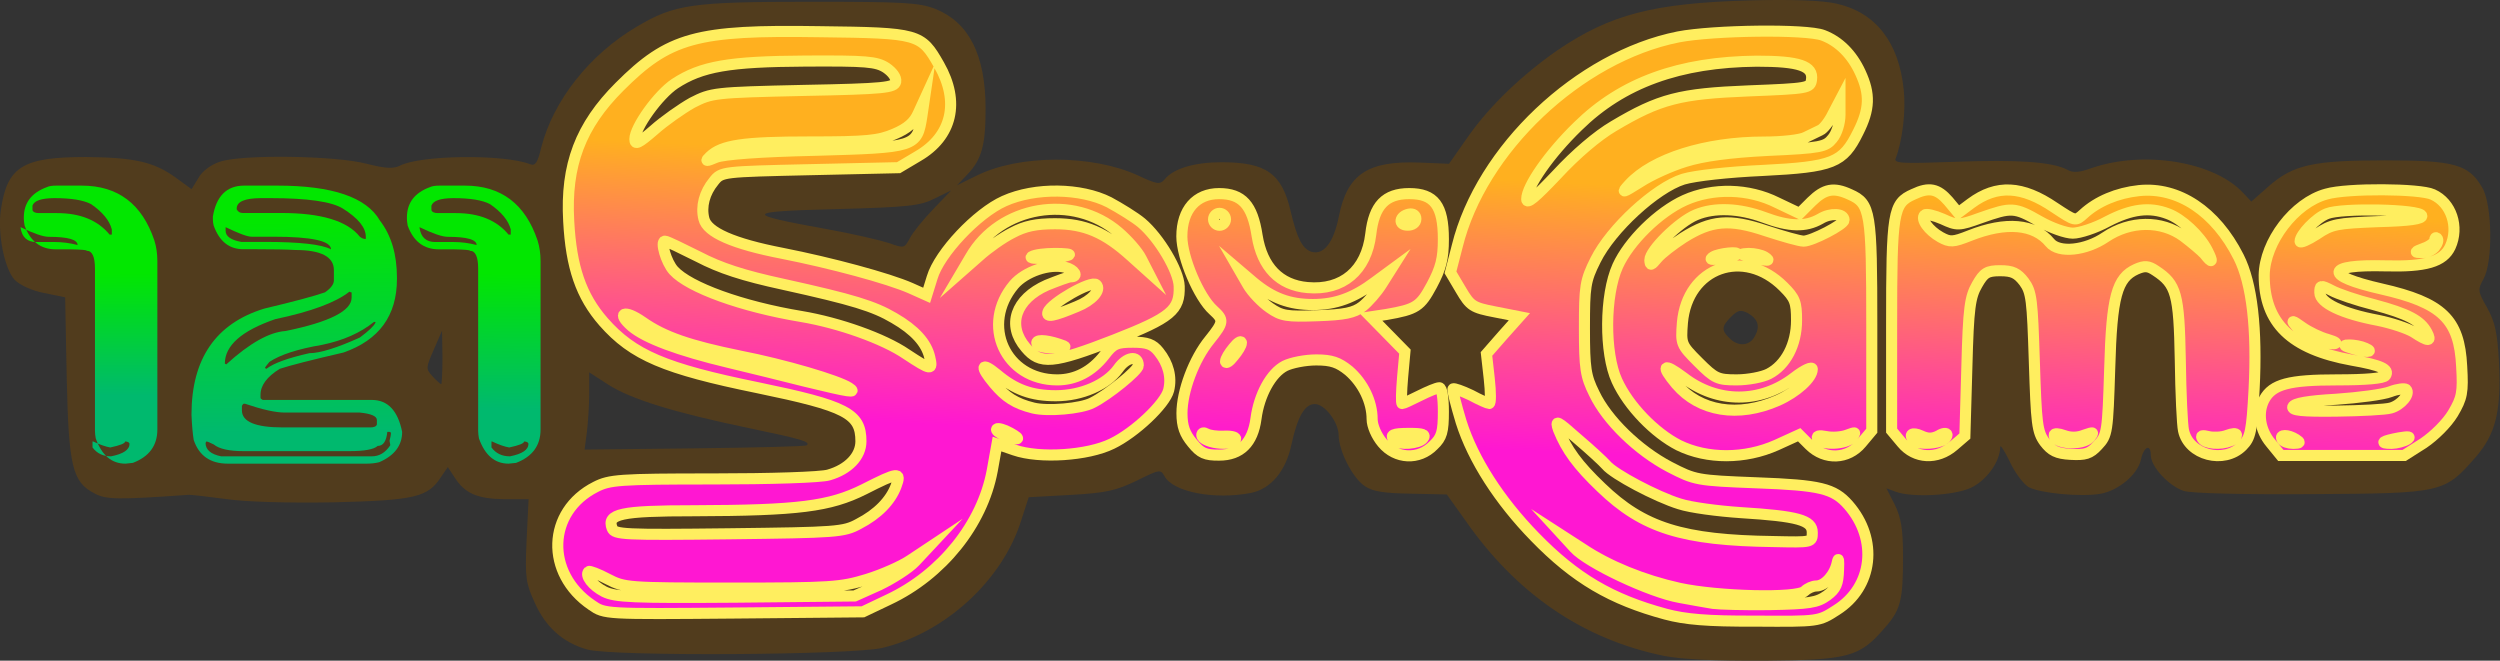
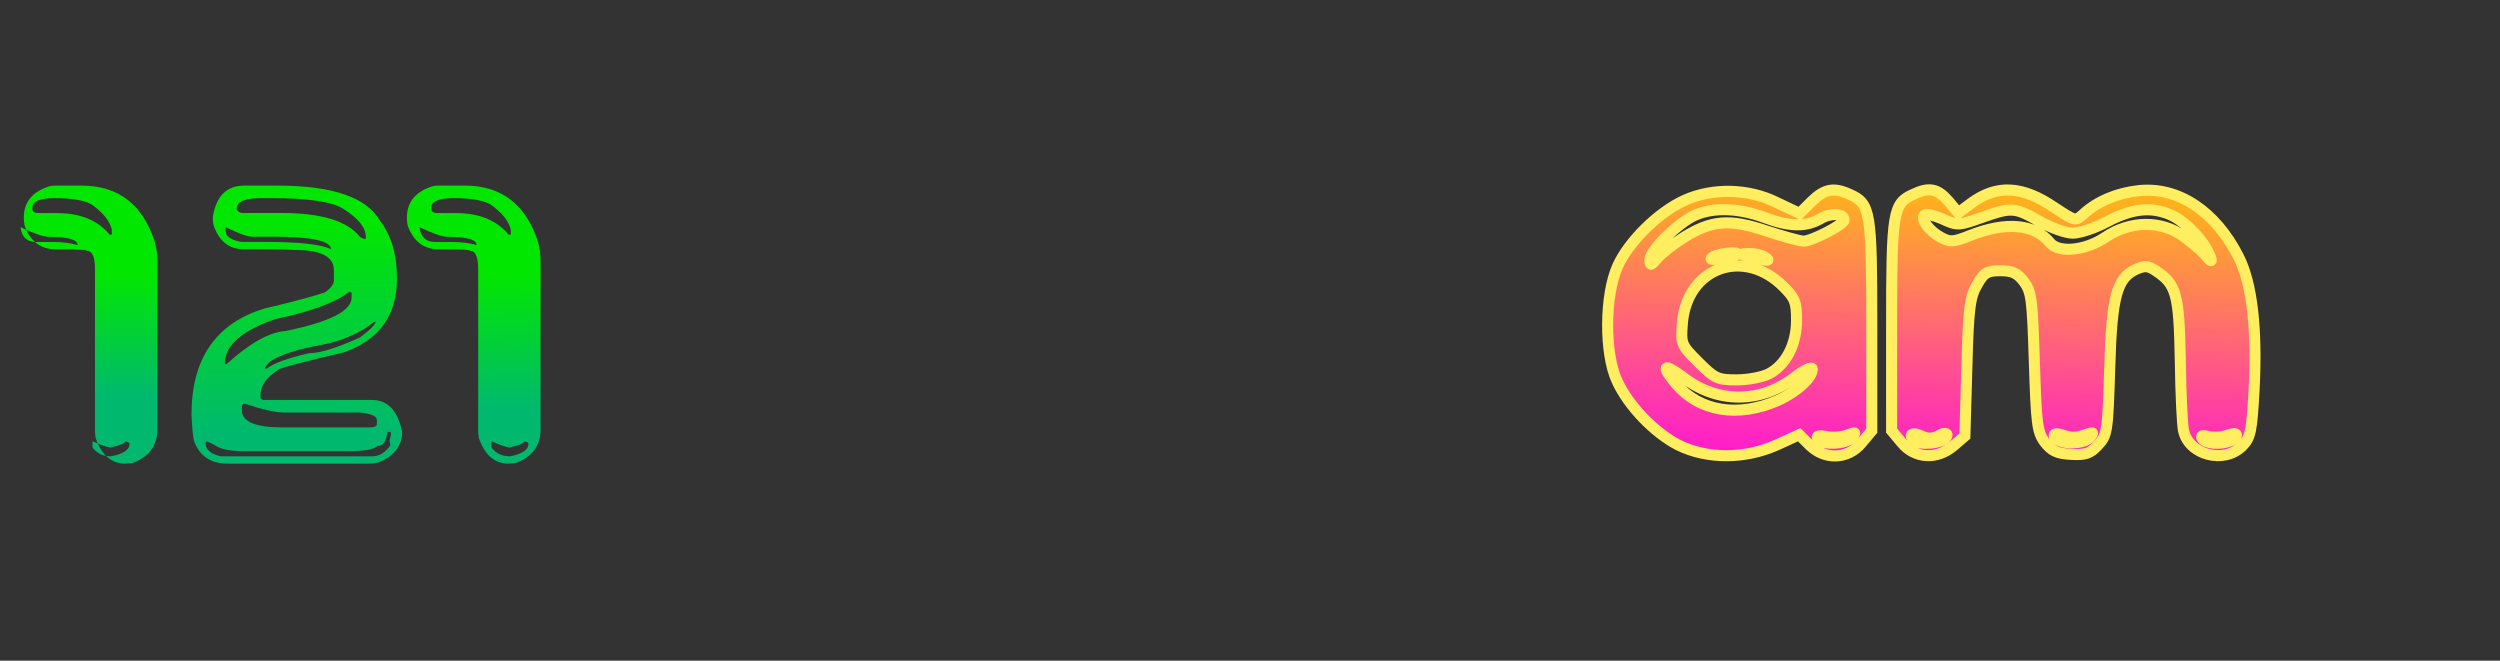
<svg xmlns="http://www.w3.org/2000/svg" version="1.1" id="Layer_1" x="0px" y="0px" width="225.6px" height="59.62px" viewBox="0.37 0.09 225.6 59.62" style="enable-background:new 0.37 0.09 225.6 59.62;" xml:space="preserve">
  <rect x="0.37" y="0.09" width="225.6" height="59.62" fill="#333333" stroke="none" />
  <g id="layer101">
-     <path style="fill:#513C1D;" class="hidden" d="M150.5,59.27c-7.3-1.5-13.34-5.62-17.96-12.31l-1.61-2.25l-3.18-0.07   c-2.47-0.04-3.47-0.18-4.22-0.68c-1.11-0.75-2.33-3.15-2.36-4.58c0-1.18-1.25-2.83-2.15-2.83c-0.93,0-1.57,1.18-2.11,3.65   c-0.5,2.4-1.86,4.01-3.65,4.37c-3.29,0.64-7.01-0.07-7.8-1.5c-0.36-0.64-0.43-0.64-2.5,0.39c-1.86,0.89-2.72,1.11-5.97,1.29   l-3.79,0.21L92.54,47c-1.68,5.44-6.87,10.2-12.56,11.56c-2.83,0.64-24.26,0.79-26.62,0.14c-2.15-0.61-3.72-1.97-4.72-4.19   c-0.82-1.79-0.9-2.25-0.75-5.65l0.18-3.72h-2.18c-2.43-0.04-3.54-0.5-4.47-1.93l-0.64-0.97l-0.61,0.89   c-1.18,1.83-2.33,2.11-9.7,2.29c-4.19,0.07-7.91-0.04-9.66-0.29c-1.57-0.21-3.11-0.39-3.4-0.39c-6.44,0.46-7.48,0.43-8.48-0.11   C6.89,43.6,6.57,42.2,6.39,34.15l-0.14-7.23l-1.9-0.39c-1.11-0.21-2.18-0.72-2.65-1.18c-0.93-1-1.57-4.19-1.25-6.33   c0.57-3.9,1.97-4.76,7.66-4.76c4.36,0.04,6.15,0.43,8.12,1.86l1.43,1.04l0.61-1c0.32-0.61,1.15-1.22,1.93-1.47   c1.93-0.68,10.41-0.57,13.27,0.18c1.68,0.43,2.4,0.46,2.97,0.18c1.82-0.97,9.41-1.07,11.77-0.14c0.46,0.18,0.68-0.14,1-1.5   c1.07-4.22,4.36-8.41,8.62-10.91c3.43-2.04,5.01-2.25,15.74-2.25c8.34,0,9.7,0.07,11.2,0.64c3.04,1.22,4.54,4.15,4.54,9.05   c0,3.29-0.36,4.54-1.65,5.9l-0.93,0.97l1.75-0.86c3.86-1.93,10.41-1.93,14.56-0.04c1.75,0.82,2,0.86,2.43,0.36   c0.79-0.97,2.68-1.54,5.12-1.54c4.04,0,5.47,1,6.26,4.47c0.57,2.4,1.04,3.33,1.86,3.61c1.11,0.32,2-0.82,2.47-3.15   c0.75-3.86,2.61-5.08,7.3-4.9l2.65,0.11l1.75-2.5c1.97-2.79,4.87-5.54,8.01-7.73c4.79-3.26,8.69-4.26,17.24-4.51   c4.01-0.11,6.73,0,7.98,0.29c3.51,0.79,5.62,3.47,6.05,7.76c0.21,1.86-0.11,4.61-0.72,6.19c-0.21,0.46,0.5,0.5,5.4,0.32   c5.58-0.21,8.73,0,10.09,0.72c0.5,0.29,1.07,0.25,2.15-0.14c4.72-1.65,11.16-0.61,13.77,2.29l0.68,0.72l1.54-1.36   c2.25-1.97,4.01-2.36,10.52-2.36c6.26,0,7.55,0.36,8.76,2.43c0.93,1.5,1,6.69,0.14,8.26c-0.54,0.97-0.54,1.11,0.32,2.61   c0.71,1.29,0.93,2.25,1.07,4.94c0.21,4.4-0.29,6.48-2.15,8.59c-2.79,3.18-2.93,3.22-14.78,3.29c-6.3,0.04-10.84-0.07-11.52-0.29   c-1.32-0.43-2.97-2.18-2.97-3.22c0-1.07-0.64-0.79-0.89,0.39c-0.29,1.33-1.97,2.76-3.61,3.08c-1.79,0.32-5.54-0.04-6.55-0.61   c-0.46-0.29-1.22-1.29-1.68-2.29c-0.47-0.97-0.86-1.57-0.86-1.32c0,1.32-1.25,3.04-2.65,3.69c-1.57,0.71-5.29,0.89-6.76,0.36   l-0.86-0.32l0.75,1.47c0.57,1.18,0.75,2.18,0.75,4.72c0,3.94-0.21,4.79-1.68,6.44c-2.25,2.61-3.22,2.86-10.84,2.93   C155.08,59.73,152.07,59.59,150.5,59.27z M73.18,40.27c0.32-0.32-0.39-0.54-5.33-1.57c-6.69-1.4-10.52-2.58-12.59-3.9l-1.72-1.11   v1.93c0,1.04-0.11,2.61-0.21,3.47l-0.21,1.57l9.95-0.11C68.53,40.48,73.11,40.38,73.18,40.27z M40.3,32.36l-0.04-2.43l-0.75,1.72   c-0.72,1.65-0.72,1.72-0.11,2.4c0.36,0.39,0.72,0.71,0.79,0.71C40.23,34.76,40.3,33.69,40.3,32.36z M158.73,30.43   c0.5-0.89,0.29-1.57-0.68-2.11c-0.61-0.29-0.86-0.25-1.47,0.36c-0.86,0.86-0.89,1.22-0.14,1.93   C157.22,31.4,158.26,31.32,158.73,30.43z M84.6,18.95l1.61-1.68l-1.47,0.72c-1.32,0.68-2.4,0.79-8.91,0.97   c-8.41,0.21-8.48,0.43-0.72,1.83c2.18,0.39,4.65,0.97,5.44,1.22c1.4,0.5,1.43,0.5,1.93-0.43C82.74,21.06,83.7,19.88,84.6,18.95z" />
-   </g>
+     </g>
  <g id="layer106_2_">
    <linearGradient id="SVGID_1_" gradientUnits="userSpaceOnUse" x1="406.991" y1="-231.973" x2="405.918" y2="-256.301" gradientTransform="matrix(1 0 0 -1 -256 -215)">
      <stop offset="0" style="stop-color:#FFB01F" />
      <stop offset="1" style="stop-color:#FF17D2" />
    </linearGradient>
-     <path style="fill:url(#SVGID_1_);stroke:#FFEE5F;stroke-miterlimit:10;" d="M150.68,55.51c-4.9-1.32-8.16-3.22-11.81-6.98   c-3.18-3.26-5.58-6.98-6.65-10.38c-0.46-1.54-0.82-2.9-0.72-2.97c0.07-0.07,0.79,0.18,1.61,0.57c0.79,0.43,1.54,0.75,1.65,0.75   c0.14,0,0.14-1,0-2.25l-0.25-2.22l1.47-1.68l1.5-1.68l-2.18-0.43c-2.04-0.39-2.25-0.54-3.11-2l-0.93-1.57l0.61-2.36   c2.15-8.73,10.98-17.1,19.96-18.89c3.18-0.61,11.56-0.72,13.06-0.14c1.43,0.54,2.61,1.72,3.36,3.36c0.89,1.93,0.86,3.29-0.21,5.4   c-1.36,2.75-2.25,3.11-8.59,3.43c-3.11,0.14-6.12,0.47-7.19,0.79c-2.5,0.79-6.51,4.47-7.91,7.3c-0.93,1.86-1,2.36-1,6.15   c0,3.65,0.11,4.33,0.89,5.9c1.14,2.4,3.94,5.12,6.8,6.62c2.29,1.18,2.43,1.22,7.87,1.43c5.72,0.21,6.94,0.5,8.26,2   c2.72,3.11,2.22,7.41-1.07,9.48c-1.61,1.04-1.61,1.04-7.33,1C154.43,56.16,152.43,55.98,150.68,55.51z M165.24,53.83   c0.82-0.61,1-1.04,1.04-2.33c0.04-0.86,0-1.18-0.11-0.68c-0.21,1.11-1.11,2.15-1.9,2.15c-0.32,0-0.79,0.21-1.04,0.46   c-0.68,0.68-7.83,0.5-11.3-0.25c-3.26-0.72-6.41-2-8.77-3.58l-1.61-1.04l0.89,0.97c1.22,1.36,6.87,4.01,9.48,4.47   c1.18,0.21,2.54,0.47,3.04,0.54c0.5,0.07,2.79,0.14,5.08,0.11C163.66,54.58,164.34,54.48,165.24,53.83z M163.91,48.14   c0-1.11-1.29-1.47-6.44-1.79c-2.08-0.14-4.54-0.46-5.54-0.79c-2.08-0.64-5.94-2.68-6.62-3.51c-0.25-0.29-1.4-1.36-2.58-2.36   c-1.9-1.68-2.04-1.75-1.72-0.82c0.72,1.79,1.72,3.18,3.86,5.22c3.79,3.65,7.33,4.76,15.56,4.87   C163.91,49.04,163.91,49.04,163.91,48.14z M145.99,11.47c4.15-2.47,5.97-2.93,12.2-3.18c5.37-0.21,5.54-0.25,5.65-1   c0.18-1.25-1.11-1.68-4.94-1.68c-6.98,0.07-12.13,1.93-16.14,5.87c-2.58,2.5-4.62,5.44-4.62,6.58c0,0.5,0.75-0.14,2.72-2.22   C142.55,14.01,144.52,12.33,145.99,11.47z M152.46,14.66c1.61-0.5,3.94-0.82,7.48-1c4.76-0.21,5.19-0.32,5.79-1.07   c0.39-0.46,0.68-1.4,0.68-2.15V9.15l-0.64,1.22c-0.32,0.68-0.86,1.36-1.14,1.47c-0.29,0.14-0.89,0.43-1.32,0.64   c-0.46,0.25-2.15,0.43-3.76,0.43c-5.26,0-10.02,1.5-12.16,3.83c-0.75,0.82-0.64,0.79,0.97-0.22   C149.35,15.87,151.18,15.05,152.46,14.66z" />
    <linearGradient id="SVGID_2_" gradientUnits="userSpaceOnUse" x1="335.588" y1="-228.823" x2="334.515" y2="-253.152" gradientTransform="matrix(1 0 0 -1 -256 -215)">
      <stop offset="0" style="stop-color:#FFB01F" />
      <stop offset="1" style="stop-color:#FF17D2" />
    </linearGradient>
-     <path style="fill:url(#SVGID_2_);stroke:#FFEE5F;stroke-miterlimit:10;" d="M53.76,54.69c-4.22-2.86-4.04-8.44,0.36-10.66   c1.25-0.64,2.11-0.72,10.59-0.72c5.08,0,9.77-0.14,10.45-0.36c1.75-0.5,2.9-1.68,2.9-3.04c0-2.5-1.32-3.18-9.3-4.83   c-8.41-1.72-11.27-2.93-13.92-5.94c-2.04-2.33-2.93-4.94-3.15-9.09c-0.29-5.08,1.07-8.62,4.58-12.13   c4.47-4.47,6.94-5.15,18.07-4.97c8.98,0.11,9.16,0.18,10.77,3c1.9,3.33,1.18,6.44-1.9,8.23l-1.75,1.04l-7.98,0.18   c-7.91,0.18-8.01,0.18-8.69,1.04c-0.86,1.04-1.18,2.29-0.9,3.4c0.29,1.22,2.65,2.25,7.08,3.11c4.36,0.86,9.55,2.25,11.59,3.15   l1.43,0.64l0.5-1.61c0.64-2.18,4.04-5.8,6.51-6.9c2.79-1.25,6.91-1.18,9.45,0.11c1,0.54,2.33,1.36,2.93,1.86   c1.61,1.36,3.36,4.33,3.4,5.72c0.07,2.15-0.72,2.83-5.83,4.83c-5.58,2.18-6.73,2.25-8.01,0.72c-1.75-2.04-0.93-4.4,1.9-5.65   c0.97-0.39,1.93-0.75,2.15-0.75c0.75,0,0.36-0.64-0.5-0.86c-1.43-0.36-3.61,0.39-4.62,1.57c-3.04,3.61-0.79,8.59,3.9,8.59   c1.65,0,3.11-0.75,4.26-2.22c0.79-1.04,1.11-1.18,2.58-1.18c1.29,0,1.79,0.18,2.33,0.86c0.86,1.07,1.18,2.29,0.89,3.47   c-0.32,1.25-3.04,3.83-5.12,4.83c-2.18,1.07-6.51,1.36-8.8,0.57l-1.57-0.54l-0.43,2.4c-0.9,4.83-4.54,9.37-9.34,11.63l-2.33,1.11   L66.6,55.41C54.94,55.51,54.94,55.51,53.76,54.69z M79.73,52.87c1.18-0.57,2.65-1.5,3.22-2.11l1-1.07l-1.4,0.93   c-0.79,0.54-2.54,1.32-3.94,1.75c-2.36,0.72-3.22,0.79-12.2,0.79c-9.41,0-9.7-0.04-11.2-0.82c-0.86-0.46-1.65-0.75-1.72-0.68   c-0.36,0.36,0.36,1.29,1.4,1.82c1,0.5,2.61,0.57,11.88,0.5l10.73-0.11L79.73,52.87z M77.87,47.36c1.72-0.89,2.86-2.08,3.36-3.4   c0.5-1.32,0.21-1.29-2.9,0.29c-3.08,1.54-5.9,1.9-15.35,1.93c-6.62,0-7.87,0.29-7.37,1.58c0.21,0.57,1.07,0.61,10.52,0.5   C75.87,48.14,76.51,48.11,77.87,47.36z M91.54,39.16c-0.57-0.32-1.11-0.46-1.22-0.36c-0.11,0.11,0.18,0.36,0.64,0.54   C92.29,39.88,92.65,39.77,91.54,39.16z M98.94,36.44c1.43-0.71,4.15-2.93,4.15-3.36c0-0.97-1.07-0.79-1.82,0.29   c-1.04,1.43-3.29,2.43-5.62,2.43c-2.18,0-3.69-0.54-5.33-1.93c-1.43-1.18-1.54-0.72-0.25,0.82c1.04,1.25,1.93,1.82,3.54,2.22   C94.9,37.23,97.91,36.98,98.94,36.44z M76.98,35.08c-0.97-0.64-5.83-2.08-9.84-2.86c-4.54-0.93-6.87-1.72-8.8-3.08   c-1.65-1.15-2.36-0.82-0.97,0.39c1.25,1.07,4.22,2.18,8.69,3.25c1.97,0.47,5.12,1.25,6.98,1.72   C77.08,35.48,77.76,35.59,76.98,35.08z M84.27,32.33c-0.29-1.29-1.36-2.47-3.22-3.54c-1.82-1.07-3.68-1.65-9.98-3.04   c-3.65-0.79-5.72-1.47-7.69-2.5c-1.5-0.75-2.83-1.4-3.01-1.4c-0.43,0,0.11,1.9,0.79,2.65c1.4,1.54,6.15,3.26,11.52,4.15   c3.4,0.57,7.44,2,9.48,3.4C84.38,33.51,84.56,33.55,84.27,32.33z M95.94,31.15c-1.29-0.43-2.22-0.43-1.97,0   c0.11,0.21,0.82,0.36,1.54,0.32C96.69,31.44,96.72,31.4,95.94,31.15z M97.55,27.75c1.36-0.54,2.22-1.5,1.75-1.97   c-0.43-0.43-4.11,1.68-4.36,2.47C94.76,28.75,95.4,28.65,97.55,27.75z M91.72,21.1c1.14-0.61,2.15-0.82,3.86-0.82   c2.68,0,4.51,0.79,6.87,2.93l1.47,1.32l-0.57-1.11c-0.32-0.64-1.25-1.68-2.04-2.36c-4.11-3.54-10.7-2.43-13.38,2.25l-0.72,1.22   l1.5-1.32C89.5,22.49,90.86,21.53,91.72,21.1z M96.83,23.1c0.21-0.07-0.36-0.14-1.25-0.14c-0.89,0-1.82,0.11-2.11,0.29   C93,23.53,95.94,23.42,96.83,23.1z M74.01,13.65c8.98-0.25,9.12-0.29,9.55-3.08l0.21-1.43l-0.54,1.18   c-0.36,0.82-0.97,1.36-2.15,1.86c-1.43,0.61-2.47,0.72-7.66,0.72c-5.98,0-7.91,0.29-8.98,1.32c-0.46,0.43-0.39,0.47,0.54,0.07   C65.67,14.01,69,13.76,74.01,13.65z M62.84,9.36c1.75-0.89,1.97-0.93,10.02-1.11C80.2,8.11,81.09,8,81.2,7.46   c0.07-0.36-0.29-0.86-0.86-1.25c-0.89-0.57-1.79-0.64-7.3-0.61c-6.87,0.04-9.37,0.47-11.77,2.04c-1.5,1-3.61,3.94-3.61,5.01   c0,0.54,0.32,0.39,1.72-0.82C60.3,11.01,61.88,9.9,62.84,9.36z" />
    <linearGradient id="SVGID_3_" gradientUnits="userSpaceOnUse" x1="375.449" y1="-230.582" x2="374.375" y2="-254.921" gradientTransform="matrix(1 0 0 -1 -256 -215)">
      <stop offset="0" style="stop-color:#FFB01F" />
      <stop offset="1" style="stop-color:#FF17D2" />
    </linearGradient>
-     <path style="fill:url(#SVGID_3_);stroke:#FFEE5F;stroke-miterlimit:10;" d="M107.96,40.06c-0.68-0.82-0.93-1.5-0.93-2.68   c0-1.97,1.07-4.87,2.5-6.62c1.29-1.61,1.29-1.79,0.32-2.68c-1.29-1.15-2.83-4.76-2.83-6.66c0-2.4,1.29-3.86,3.36-3.86   c2.08,0,3.01,1.04,3.43,3.79c0.46,2.86,2.04,4.47,4.54,4.69c3.18,0.29,5.33-1.54,5.72-4.83c0.29-2.58,1.32-3.65,3.47-3.65   c2.25,0,3.08,1.07,3.08,4.11c0,1.75-0.22,2.61-1.04,4.15c-1.04,1.93-1.4,2.18-4.11,2.65l-1.4,0.21l1.54,1.57l1.54,1.57l-0.21,2.33   c-0.11,1.29-0.14,2.36-0.04,2.36c0.11,0,0.79-0.32,1.57-0.71s1.57-0.72,1.79-0.72s0.36,0.89,0.36,2.15c0,1.82-0.14,2.33-0.89,3.04   c-1.32,1.36-3.4,1.25-4.61-0.21c-0.54-0.64-0.93-1.54-0.93-2.15c0-1.57-0.82-3.26-2.11-4.37c-0.93-0.75-1.54-0.97-2.93-0.97   c-1,0-2.25,0.25-2.83,0.54c-1.25,0.64-2.33,2.61-2.61,4.76c-0.29,2.18-1.4,3.29-3.33,3.29C109.14,41.17,108.71,40.99,107.96,40.06z    M111.86,39.74c0.11-0.18-0.29-0.32-1-0.29c-0.68,0.04-1.4-0.07-1.61-0.21c-0.25-0.14-0.43-0.11-0.43,0.11   C108.82,40.02,111.46,40.42,111.86,39.74z M128.78,39.66c0.29-0.36,0-0.46-1.22-0.46c-1.54,0-1.83,0.14-1.32,0.64   C126.63,40.27,128.39,40.13,128.78,39.66z M112.4,31.01c-0.04-0.21-0.36,0-0.72,0.46c-0.39,0.47-0.72,1-0.72,1.25   c0.04,0.21,0.36,0,0.72-0.47C112.07,31.79,112.4,31.26,112.4,31.01z M123.31,27.75c0.5-0.39,1.29-1.29,1.72-1.97l0.79-1.25l-1.36,1   c-1.9,1.43-3.54,2.04-5.62,2.04c-2.11,0-3.65-0.57-5.37-2l-1.22-1.04l0.72,1.25c0.39,0.68,1.29,1.61,1.97,2.08   c1.07,0.75,1.54,0.82,4.33,0.72C121.7,28.5,122.56,28.32,123.31,27.75z M110.96,19.88c0-0.29-0.25-0.54-0.54-0.54   c-0.29,0-0.54,0.25-0.54,0.54c0,0.29,0.25,0.54,0.54,0.54C110.71,20.42,110.96,20.17,110.96,19.88z M128.14,19.84   c0-0.32-0.25-0.5-0.61-0.43c-0.89,0.18-1,1-0.14,1C127.81,20.42,128.14,20.2,128.14,19.84z" />
    <linearGradient id="SVGID_4_" gradientUnits="userSpaceOnUse" x1="414.096" y1="-232.287" x2="413.022" y2="-256.616" gradientTransform="matrix(1 0 0 -1 -256 -215)">
      <stop offset="0" style="stop-color:#FFB01F" />
      <stop offset="1" style="stop-color:#FF17D2" />
    </linearGradient>
    <path style="fill:url(#SVGID_4_);stroke:#FFEE5F;stroke-miterlimit:10;" d="M151.86,40.27c-2.18-1.11-4.54-3.54-5.58-5.83   c-1.14-2.47-1.11-7.73,0.07-10.34c1-2.22,3.68-4.87,6.05-5.94c2.54-1.14,5.76-1.07,8.33,0.22l2.04,0.97l1.07-1.07   c1.18-1.15,2-1.32,3.47-0.64c1.86,0.82,1.97,1.57,1.97,11.88v9.44l-0.93,1.11c-1.22,1.47-3.29,1.57-4.69,0.18l-0.93-0.93   l-2.04,0.93C157.83,41.53,154.43,41.53,151.86,40.27z M167.49,39.56c0.39-0.5,0.36-0.5-0.43-0.21c-0.46,0.18-1.32,0.25-1.86,0.14   c-0.71-0.14-0.96-0.07-0.79,0.21C164.77,40.27,166.96,40.2,167.49,39.56z M160.8,36.23c1.68-0.75,3.11-2.04,3.11-2.83   c0-0.25-0.68,0.04-1.61,0.75c-3.04,2.36-6.98,2.36-10.02,0c-1.82-1.36-2.08-1.11-0.64,0.61C153.75,37.23,157.22,37.8,160.8,36.23z    M159.98,33.83c1.54-0.79,2.51-2.65,2.51-4.83c0-1.65-0.14-2-1.18-3.04c-3.58-3.58-8.69-1.75-9.12,3.26   c-0.14,1.9-0.14,1.97,1.43,3.54c1.5,1.5,1.75,1.61,3.47,1.61C158.12,34.37,159.41,34.12,159.98,33.83z M152.29,21.53   c2.5-1.57,4.15-1.72,7.44-0.61c1.54,0.5,3.04,0.93,3.4,0.93c0.75,0,3.65-1.5,3.65-1.9c0-0.61-1.22-0.68-2.15-0.11   c-1.32,0.75-2.79,0.72-5.08-0.14c-2.22-0.82-4.47-0.93-6.15-0.22c-1.54,0.64-4.15,3.22-4.15,4.08c0.04,0.54,0.11,0.5,0.68-0.18   C150.28,22.96,151.36,22.13,152.29,21.53z M157.08,23.06c0.36-0.32-1.61-0.11-2.11,0.21c-0.39,0.25-0.18,0.29,0.72,0.14   C156.37,23.28,157.01,23.14,157.08,23.06z M159.62,23.28c-0.29-0.18-0.93-0.32-1.43-0.32c-0.82,0.04-0.82,0.07,0.18,0.32   C159.91,23.67,160.23,23.67,159.62,23.28z" />
    <linearGradient id="SVGID_5_" gradientUnits="userSpaceOnUse" x1="443.91" y1="-233.601" x2="442.837" y2="-257.929" gradientTransform="matrix(1 0 0 -1 -256 -215)">
      <stop offset="0" style="stop-color:#FFB01F" />
      <stop offset="1" style="stop-color:#FF17D2" />
    </linearGradient>
    <path style="fill:url(#SVGID_5_);stroke:#FFEE5F;stroke-miterlimit:10;" d="M172,40.06l-0.93-1.11V29.5   c0-10.3,0.11-11.06,1.97-11.88c1.43-0.68,2.18-0.5,3.15,0.61l0.89,1.07l1.15-0.86c2.33-1.72,4.62-1.61,7.55,0.39   c1.86,1.22,1.86,1.25,2.61,0.57c1.25-1.15,3.04-1.9,5.01-2.11c3.54-0.36,6.9,1.86,8.98,5.98c1.22,2.4,1.68,6.51,1.4,11.95   c-0.21,3.83-0.32,4.36-1.07,5.12c-1.65,1.65-4.83,0.82-5.3-1.4c-0.11-0.46-0.25-3.33-0.29-6.37c-0.11-5.97-0.36-6.83-2.22-8.05   c-0.68-0.46-1-0.46-1.75-0.14c-1.75,0.79-2.22,2.43-2.4,8.98c-0.18,5.72-0.22,6.01-1.07,6.91c-0.72,0.79-1.15,0.89-2.47,0.82   c-1.25-0.07-1.72-0.32-2.33-1.11c-0.68-0.93-0.75-1.65-0.93-7.23c-0.18-5.62-0.25-6.3-0.93-7.23c-0.61-0.79-1.04-1-2.15-1   c-1.18,0-1.47,0.18-2.08,1.25c-0.64,1.11-0.79,2.04-0.93,7.44l-0.18,6.23l-1,0.86C175.18,41.6,173.18,41.49,172,40.06z    M175.5,39.88c0.32-0.11,0.57-0.36,0.57-0.54c0-0.21-0.36-0.18-0.75,0.07c-0.57,0.29-1,0.29-1.61,0c-0.79-0.36-1.15-0.11-0.61,0.43   C173.39,40.17,174.75,40.17,175.5,39.88z M188.96,39.56c0.39-0.5,0.36-0.5-0.5-0.21c-0.61,0.25-1.25,0.25-1.82,0.04   c-0.5-0.18-0.9-0.22-0.9-0.04C185.74,40.17,188.31,40.31,188.96,39.56z M201.62,39.88c0.32-0.11,0.57-0.36,0.57-0.54   s-0.39-0.14-0.86,0.04c-0.46,0.18-1.22,0.21-1.65,0.11c-0.57-0.14-0.75-0.11-0.57,0.18C199.4,40.13,200.73,40.24,201.62,39.88z    M199.55,22.67c-0.68-1.32-2.29-2.83-3.54-3.29c-1.68-0.64-3.29-0.43-5.44,0.68c-1.11,0.61-2.54,1.07-3.15,1.07   c-0.61,0-1.93-0.46-3-1.07c-2.25-1.29-2.54-1.29-5.29-0.32c-2,0.72-2.15,0.72-3.47,0.11c-0.75-0.32-1.47-0.5-1.61-0.36   c-0.39,0.36,0.36,1.4,1.43,2c0.86,0.47,1.11,0.47,2.65-0.14c3.25-1.29,5.83-1.07,7.23,0.64c0.79,0.97,3.22,0.72,5.01-0.5   c2.22-1.5,5.04-1.54,7.05-0.07c0.75,0.57,1.61,1.29,1.9,1.61C200.01,23.92,200.12,23.78,199.55,22.67z" />
    <linearGradient id="SVGID_6_" gradientUnits="userSpaceOnUse" x1="470.077" y1="-234.756" x2="469.004" y2="-259.085" gradientTransform="matrix(1 0 0 -1 -256 -215)">
      <stop offset="0" style="stop-color:#FFB01F" />
      <stop offset="1" style="stop-color:#FF17D2" />
    </linearGradient>
-     <path style="fill:url(#SVGID_6_);stroke:#FFEE5F;stroke-miterlimit:10;" d="M205.27,40.06c-0.96-1.15-1.22-2.72-0.57-3.94   c0.75-1.36,2.22-1.75,6.58-1.75c2.61,0,4.19-0.14,4.36-0.39c0.36-0.57-0.39-0.93-3.04-1.39c-5.51-1-7.91-3.36-7.91-7.66   c0.04-3,2.72-6.55,5.62-7.33c1.86-0.54,8.44-0.5,9.59,0.04c1.68,0.75,2.4,2.93,1.58,4.72c-0.64,1.36-2.22,1.82-5.87,1.72   c-5.4-0.14-5.58,0.89-0.36,2.08c5.51,1.25,7.05,2.75,7.26,6.98c0.14,2.36,0.04,2.86-0.79,4.26c-0.54,0.89-1.65,2-2.65,2.68   l-1.75,1.11h-5.55h-5.58L205.27,40.06z M207.56,39.74c-0.72-0.46-1.54-0.46-1.25,0c0.11,0.21,0.57,0.36,1,0.36   C207.96,40.09,207.99,40.02,207.56,39.74z M217.58,39.74c0.39-0.25,0.18-0.29-0.71-0.14c-1.54,0.29-1.83,0.5-0.68,0.5   C216.65,40.09,217.29,39.92,217.58,39.74z M216.11,36.91c0.93-0.25,1.79-1.29,1.39-1.68c-0.14-0.11-0.79-0.04-1.43,0.21   c-0.64,0.25-2.86,0.54-4.9,0.68c-2.5,0.14-3.79,0.36-3.9,0.68c-0.11,0.32,0.82,0.43,3.94,0.39   C213.43,37.16,215.65,37.05,216.11,36.91z M213.82,31.51c-0.39-0.18-1.04-0.29-1.43-0.29c-0.57,0-0.54,0.07,0.18,0.29   C213.79,31.9,214.72,31.9,213.82,31.51z M210.42,30.72c-0.68-0.18-1.72-0.68-2.32-1.11c-0.89-0.64-1-0.64-0.54-0.11   c0.64,0.82,2.4,1.61,3.4,1.61C211.35,31.08,211.14,30.94,210.42,30.72z M219.37,30.08c-0.57-1.07-1.72-1.68-4.79-2.5   c-1.54-0.39-3.25-0.97-3.83-1.29c-0.97-0.5-1.04-0.47-1.04,0.21c0,0.93,2.04,1.9,5.26,2.5c1.22,0.25,2.65,0.72,3.22,1.07   C219.51,30.94,219.83,30.94,219.37,30.08z M220.08,22.38c0.25-0.32,0.36-0.64,0.21-0.79c-0.11-0.11-0.21-0.04-0.21,0.18   c0,0.18-0.43,0.54-0.97,0.72c-0.86,0.32-0.89,0.39-0.25,0.39C219.3,22.92,219.83,22.67,220.08,22.38z M214.97,20.09   c2.86-0.07,4.04-0.25,3.94-0.54c-0.18-0.57-7.26-0.72-8.55-0.18c-1,0.39-2.43,1.9-2.43,2.5c0,0.18,0.68-0.11,1.5-0.64   C210.78,20.31,211.25,20.24,214.97,20.09z" />
  </g>
  <g>
    <linearGradient id="SVGID_7_" gradientUnits="userSpaceOnUse" x1="264.402" y1="-239.747" x2="264.427" y2="-250.802" gradientTransform="matrix(1 0 0 -1 -256 -215)">
      <stop offset="0" style="stop-color:#02E700" />
      <stop offset="1" style="stop-color:#00B96E" />
    </linearGradient>
    <path style="fill:url(#SVGID_7_);" d="M5.46,16.84h2.28c3.27,0,5.45,1.65,6.56,4.95c0.18,0.57,0.27,1.19,0.27,1.87v15.19   c0,1.45-0.74,2.45-2.21,3.01l-0.67,0.07c-1.25,0-2.14-0.76-2.68-2.28c-0.04-0.23-0.07-0.46-0.07-0.67V24.33   c0-1.07-0.25-1.61-0.74-1.61c0-0.07-0.49-0.11-1.47-0.13H5.4c-1.35,0-2.29-0.71-2.81-2.14c-0.04-0.25-0.07-0.45-0.07-0.6v-0.13   c0-1.32,0.69-2.23,2.07-2.74C4.79,16.88,5.08,16.84,5.46,16.84z M2.23,20.59v0.07c0.13,0.85,0.6,1.27,1.41,1.27H5.3   c0.69,0,1.38,0.09,2.07,0.27c0-0.49-0.87-0.74-2.61-0.74C4.28,21.46,3.43,21.17,2.23,20.59z M3.3,18.65v0.4   c0.06,0.18,0.26,0.27,0.6,0.27h1.61c2.11,0,3.69,0.65,4.75,1.94h0.2v-0.47c-0.21-0.81-0.84-1.57-1.87-2.28   c-0.69-0.36-1.78-0.54-3.28-0.54H5.24C4.1,17.98,3.45,18.2,3.3,18.65z M8.72,39.93v0.54c0.4,0.54,0.96,0.8,1.67,0.8   c1.12-0.22,1.67-0.6,1.67-1.14c-0.04-0.13-0.18-0.2-0.4-0.2c0,0.17-0.45,0.35-1.34,0.54c-0.41-0.07-0.93-0.25-1.54-0.54H8.72   L8.72,39.93z" />
    <linearGradient id="SVGID_8_" gradientUnits="userSpaceOnUse" x1="282.921" y1="-235.082" x2="283.166" y2="-254.087" gradientTransform="matrix(1 0 0 -1 -256 -215)">
      <stop offset="0" style="stop-color:#02E700" />
      <stop offset="1" style="stop-color:#00B96E" />
    </linearGradient>
    <path style="fill:url(#SVGID_8_);" d="M22.4,16.84h3.01c4.95,0,8.03,1.05,9.24,3.15c1.03,1.34,1.54,3.06,1.54,5.15v0.13   c0,3.3-1.61,5.51-4.82,6.63c-2.89,0.67-4.81,1.16-5.75,1.47c-1.16,0.71-1.74,1.5-1.74,2.34v0.27c0,0.07,0.07,0.13,0.2,0.2h9.84   c1.44,0,2.35,0.96,2.74,2.88c0,1.23-0.69,2.14-2.07,2.74c-0.36,0.09-0.74,0.13-1.14,0.13H20.93c-1.57,0-2.6-0.71-3.08-2.14   c-0.09-0.55-0.16-1.31-0.2-2.28c0-5.04,2.19-8.23,6.56-9.57c2.69-0.64,4.52-1.13,5.49-1.47c0.54-0.38,0.8-0.74,0.8-1.07v-0.94   c0-1.2-1.16-1.81-3.48-1.81c-0.8-0.05-1.99-0.07-3.55-0.07h-1.14c-1.28,0-2.17-0.71-2.68-2.14c-0.04-0.18-0.07-0.36-0.07-0.54   v-0.27C19.89,17.78,20.83,16.84,22.4,16.84z M35.32,39.06c-0.08,0.85-0.37,1.27-0.87,1.27c-0.33,0.31-1.18,0.47-2.54,0.47h-9.57   c-1.29,0-2.19-0.2-2.68-0.6c-0.35-0.18-0.57-0.27-0.67-0.27l-0.07,0.13c0,0.61,0.47,1.02,1.41,1.21h13.59c0.67,0,1.23-0.33,1.67-1   c0-0.03-0.02-0.17-0.07-0.4c0.09-0.31,0.13-0.56,0.13-0.74l-0.13-0.07H35.32L35.32,39.06z M20.66,32.9l0.13,0.07   c2.1-1.91,3.88-2.91,5.35-3.01c3.97-0.81,5.96-1.82,5.96-3.01v-0.47c-0.05,0-0.11-0.02-0.2-0.07c-1.22,0.97-3.45,1.8-6.69,2.48   C22.18,29.93,20.66,31.27,20.66,32.9z M20.73,20.59v0.33c0,0.49,0.47,0.83,1.41,1h2.14c3.12,0,5.11,0.22,5.96,0.67   c0-0.76-1.74-1.14-5.22-1.14h-1.94C22.72,21.46,21.94,21.17,20.73,20.59z M21.73,18.91v0.07c0.11,0.22,0.29,0.33,0.54,0.33h3.48   c3.59,0,5.96,0.71,7.09,2.14c0.17,0.13,0.32,0.2,0.47,0.2h0.07v-0.2c0-0.83-0.69-1.67-2.07-2.54c-1-0.62-3.17-0.94-6.49-0.94h-0.94   C22.45,17.98,21.73,18.29,21.73,18.91z M22.2,36.72v0.4c0,1.03,1.23,1.54,3.68,1.54h7.9c0.35,0,0.55-0.09,0.6-0.27v-0.4   c0-0.34-0.51-0.57-1.54-0.67h-6.76c-0.85,0-2.05-0.27-3.61-0.8H22.4C22.34,36.51,22.27,36.58,22.2,36.72z M24.28,33.3l0.13,0.07   c0.64-0.5,1.93-0.97,3.88-1.41c0.95,0,2.47-0.47,4.55-1.41c0.81-0.6,1.28-1.05,1.41-1.34v-0.07h-0.13   c-1.23,0.99-2.79,1.68-4.69,2.07c-2.17,0.37-3.76,0.88-4.75,1.54C24.41,33.07,24.28,33.25,24.28,33.3z" />
    <linearGradient id="SVGID_9_" gradientUnits="userSpaceOnUse" x1="299.158" y1="-239.712" x2="299.04" y2="-251.963" gradientTransform="matrix(1 0 0 -1 -256 -215)">
      <stop offset="0" style="stop-color:#02E700" />
      <stop offset="1" style="stop-color:#00B96E" />
    </linearGradient>
    <path style="fill:url(#SVGID_9_);" d="M40.04,16.84h2.28c3.27,0,5.45,1.65,6.56,4.95c0.18,0.57,0.27,1.19,0.27,1.87v15.19   c0,1.45-0.74,2.45-2.21,3.01l-0.67,0.07c-1.25,0-2.14-0.76-2.68-2.28c-0.04-0.23-0.07-0.46-0.07-0.67V24.33   c0-1.07-0.25-1.61-0.74-1.61c0-0.07-0.49-0.11-1.47-0.13h-1.34c-1.35,0-2.29-0.71-2.81-2.14c-0.04-0.25-0.07-0.45-0.07-0.6v-0.13   c0-1.32,0.69-2.23,2.07-2.74C39.37,16.88,39.66,16.84,40.04,16.84z M38.23,20.59v0.07c0.13,0.85,0.6,1.27,1.41,1.27h1.67   c0.69,0,1.38,0.09,2.07,0.27c0-0.49-0.87-0.74-2.61-0.74C40.28,21.46,39.43,21.17,38.23,20.59z M39.3,18.65v0.4   c0.06,0.18,0.26,0.27,0.6,0.27h1.61c2.11,0,3.69,0.65,4.75,1.94h0.2v-0.47c-0.21-0.81-0.84-1.57-1.87-2.28   c-0.69-0.36-1.78-0.54-3.28-0.54h-0.07C40.1,17.98,39.46,18.2,39.3,18.65z M44.72,39.93v0.54c0.4,0.54,0.96,0.8,1.67,0.8   c1.12-0.22,1.67-0.6,1.67-1.14c-0.04-0.13-0.18-0.2-0.4-0.2c0,0.17-0.45,0.35-1.34,0.54c-0.41-0.07-0.93-0.25-1.54-0.54H44.72   L44.72,39.93z" />
  </g>
</svg>